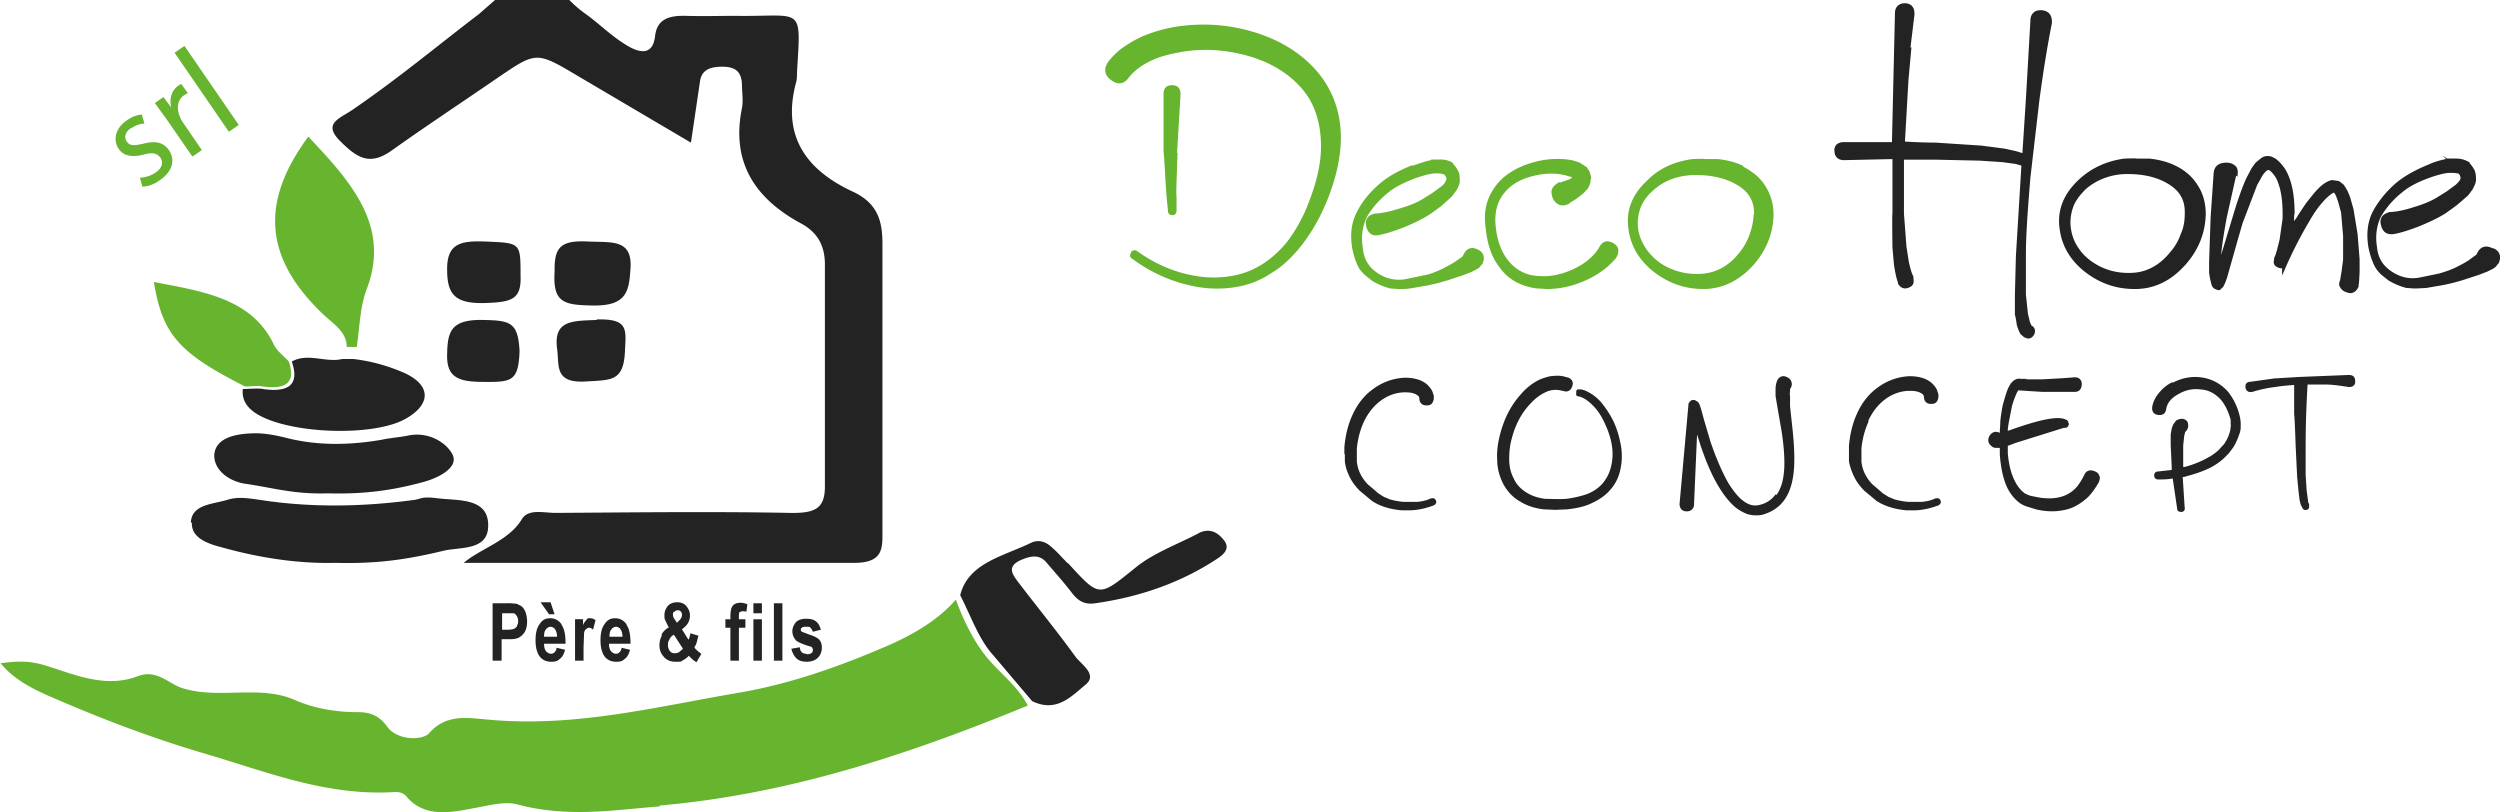
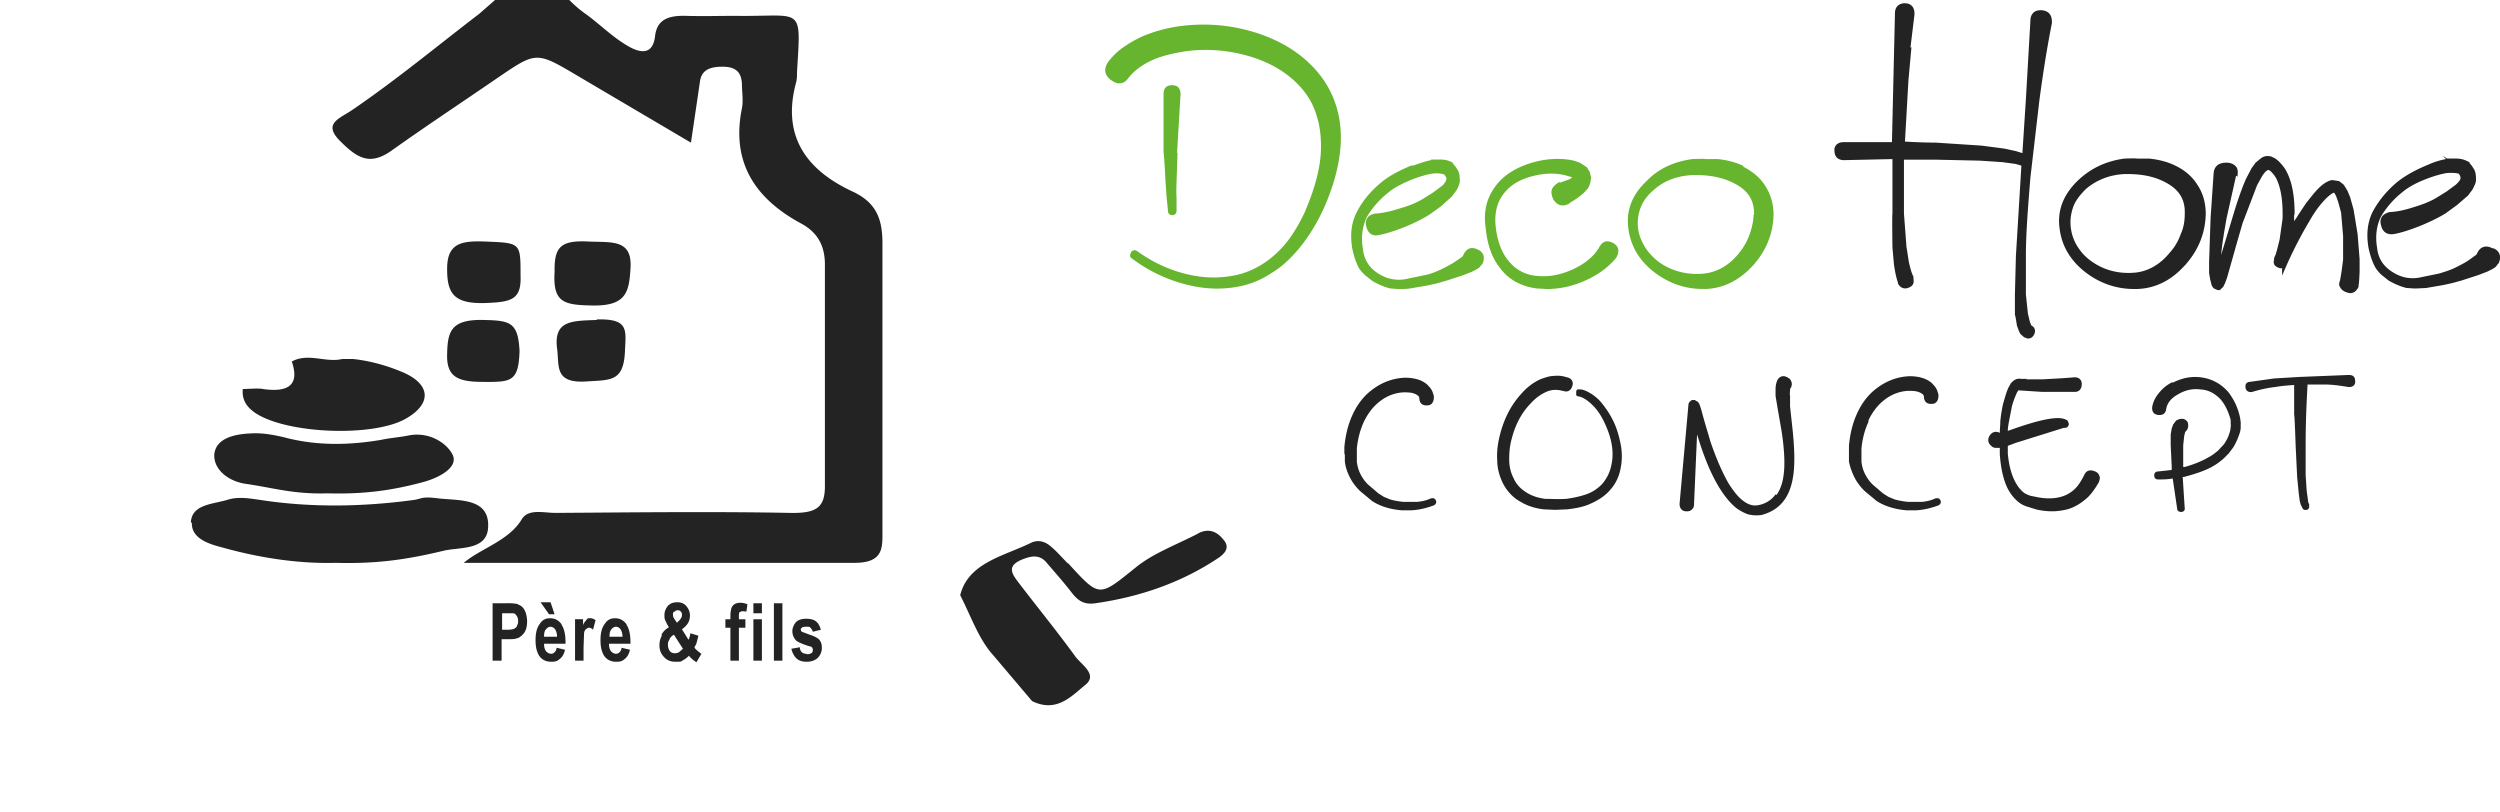
<svg xmlns="http://www.w3.org/2000/svg" viewBox="0 0 500 162.41">
  <path d="M234.41 17.04c-1.1 0-1.7.6-1.7 1.7v11.79c.1 0 .4 5.9.4 5.9l.2 2.9.3 3c0 .4.4.7.9.7s.8-.4.8-.9v-2.9c-.1 0 0-2.9 0-2.9l.2-5.8-.1.1.7-11.79c0-1.2-.6-1.8-1.7-1.8zm29.38-2.3c-3.1-3.8-7.39-6.59-12.89-8.29-4.9-1.5-9.89-1.9-15.09-1.2-2.7.4-5.2 1.1-7.49 2.1-1.3.6-2.5 1.3-3.5 2-1.2.8-2.2 1.8-3.1 2.9-1 1.4-.9 2.7.4 3.7.7.5 1.3.8 1.9.7.6 0 1.2-.4 1.7-1.1 1.1-1.4 2.7-2.6 4.7-3.5 1.7-.8 3.8-1.3 6.1-1.7 4.3-.7 8.69-.4 12.99.8 4.6 1.3 8.19 3.5 10.79 6.49 1.4 1.6 2.4 3.4 3 5.4.6 1.8.9 4 .9 6.29 0 4-1.2 8.29-3.2 12.99-1 2.2-2.2 4.2-3.4 5.8-1.4 1.8-3.1 3.4-4.8 4.5-1.8 1.2-3.9 2.1-6.1 2.5-2.1.4-4.4.5-6.69.2-4.5-.6-8.69-2.3-12.59-5.1-.4-.3-.9-.2-1.2.2v.1c-.2.3-.2.5-.2.6s0 .4.4.6a30.26 30.26 0 0 0 13.29 5.7 23.08 23.08 0 0 0 7.4 0c2.5-.4 4.9-1.3 6.99-2.7 2.1-1.2 3.9-2.9 5.6-4.9 1.5-1.8 2.9-3.9 4.1-6.2s2.1-4.6 2.8-6.79c.8-2.5 1.3-5 1.5-7.39.2-2.6 0-5.2-.7-7.69s-1.9-4.9-3.6-6.99zm31.77 35.17c-1.2-.6-2.2-.3-2.8.9l-.2.4-.2.2-1.3.9c-.9.6-1.9 1.1-2.9 1.6-1.1.5-2.1.9-3.1 1.1l-3.4.7a7.53 7.53 0 0 1-6-1c-1.9-1.2-2.9-2.9-3.1-5.1-.4-2.4 0-4.5.8-6.2 1-1.7 2.4-3.4 4.3-4.9 1.3-1.1 3.3-2.1 5.8-3 1.2-.4 2.3-.7 3.1-.8 1-.1 1.8 0 2.3.2.3.4.5.7.4 1-.1.4-.4.9-.9 1.3l-1.9 1.4-2.1 1.3c-1.2.7-2.7 1.3-4.5 1.8-1.8.6-3.4.9-4.7 1h-.2c-.7.2-1.2.4-1.5.9-.3.4-.4 1-.2 1.7.3 1.3 1.2 2 2.5 1.7 1.6-.3 3.4-.9 5.4-1.7 1.9-.8 3.5-1.6 4.9-2.5l2.2-1.6 2.1-1.9.9-1.2c.3-.5.6-1.1.7-1.8 0-.7 0-1.4-.3-2.1-.3-.5-.6-1-1-1.4 0-.1-.2-.3-.2-.3a4.38 4.38 0 0 0-2.3-.6h-1.7c0 .1-.4-.2-.4-.2l.3.3h-.1c-1 .2-2.2.6-3.6 1.1h-.4c-2.7 1.1-4.8 2.3-6.29 3.6-2.1 1.8-3.6 3.7-4.6 5.7-1.1 2.1-1.4 4.5-.9 7.39.3 1.4.7 2.6 1.2 3.6.3.6.8 1.1 1.3 1.6l1.5 1.2c1.2.7 2.4 1.2 3.6 1.5.5 0 1.1.1 1.8.1s1.3 0 2.1-.1l3.5-.6 1.8-.4 1.8-.5 3.4-1.1 1.8-.7 1-.5.6-.4.4-.5.2-.2c.6-1.3.3-2.3-.9-2.9zm11.89 7.79c.7 0 1.3.1 2 .1 2.1 0 4.3-.4 6.39-1.2 3-1.1 5.5-2.8 7.29-4.9l.2-.3c.3-.6.4-1.1.3-1.6s-.5-.9-1-1.2c-.6-.3-1.1-.4-1.5-.3-.5.1-.9.5-1.2 1-1 1.8-2.7 3.3-5.2 4.5-2.4 1.1-4.7 1.6-6.99 1.4-2.5-.1-4.6-1.2-6.1-3.1-1.3-1.6-2.2-3.9-2.5-6.79-.3-2.7.3-5 1.7-6.69 1.4-1.8 3.5-2.9 6.1-3.5s5-.5 6.99.2c.2 0 .4.1.5.2-.2.1-.4.3-.7.4l-1.7.6-.2-.1-.3.2c-.6.4-1 .8-1.2 1.4-.1.5 0 1.1.3 1.8.8 1.3 1.9 1.6 3.2.9l.2-.2c.7-.4 1.3-.8 1.7-1.1l1-.8.9-1 .4-.9.2-1.2-.3-1.2-.6-.9-1.4-.9-1.2-.4c-1.3-.3-2.8-.4-4.4-.3-1.5.1-2.9.4-4.2.8-3.2 1-5.6 2.6-7.09 4.7-1.7 2.3-2.4 5-1.9 8.29.3 3.2 1.2 5.9 2.8 7.89 1.7 2.4 4.3 3.8 7.49 4.2zm33.57.1h0c3.6-.1 6.79-1.7 9.49-4.6 2.7-3 4.1-6.39 4.2-10.19 0-2.3-.6-4.2-1.7-5.9-1-1.6-2.5-2.8-4.4-3.8l.1-.1c-1.4-.7-3.2-1.2-5.2-1.4h-2.5c0-.1-2.5 0-2.5 0-3.7.5-6.79 1.9-9.19 4.4-3 2.8-4.2 6.1-3.6 9.79.5 3.5 2.4 6.49 5.6 8.79 2.8 2 5.9 3 9.19 3h.5zm-8.49-4.89c-1.3-.8-2.4-1.9-3.2-3-.9-1.3-1.5-2.7-1.7-4.1-.2-1.5 0-3 .5-4.3s1.4-2.5 2.6-3.5c2.1-1.9 4.8-2.9 7.99-3h.5c3.1 0 5.7.6 7.89 1.8 2.6 1.4 3.8 3.4 3.7 6.2l-.1-.2c0 1.3-.3 2.7-.8 4.1s-1.2 2.6-2.1 3.7c-1.9 2.4-4.3 3.8-6.99 4.1-3 .3-5.8-.3-8.29-1.8z" fill="#67b42e" />
  <path d="M402.68 32.72c.7.1 1.2.3 1.6.4l-1.1 18.09-.2 7.79v4c.1 0 .4 2.1.4 2.1l.4 1.1.3.6.8.7h.2c.2.2.4.2.6.2.5 0 .9-.3 1.2-.9.3-.8 0-1.4-.6-1.7l-.3-.7-.4-1.7-.4-3.8v-7.79c0-4.3.4-9.49.9-15.59l1.8-15.49c.7-5.2 1.5-10.39 2.5-15.39v-.3c0-1.4-.7-2.2-2.1-2.3-.7 0-1.2.1-1.6.5s-.6.9-.6 1.6l-.9 15.69-.7 10.79-1.3-.4-2.3-.5-4.6-.6-9.19-.6c-2.1 0-4.2-.1-6.1-.2l.7-12.29.6-6.59-.2.1.8-6.59v-.3c0-1.2-.7-2-1.9-2s-2 .7-2 2l-.6 25.78h-9.69c-.6 0-1.1.2-1.4.5a1.48 1.48 0 0 0-.4 1.3c0 1.1.7 1.8 1.9 1.8l9.09-.2h.6v10.89c-.1 0 0 6.79 0 6.79l.3 3.4c.2 1.3.4 2.5.8 3.6v.2c.5.9 1.3 1.2 2.2.8.5-.2.8-.5.9-.9.1-.3 0-.7 0-1.1v-.2c-.4-.7-.6-1.6-.9-2.8l-.5-3.2-.5-6.59V31.93h6.2l8.99.2 4.5.3 2.2.3zm34.27 20.39c2.7-3 4.1-6.39 4.2-10.29 0-2.3-.6-4.3-1.7-5.9-1-1.6-2.5-2.9-4.4-3.8h0c-1.4-.7-3.2-1.2-5.2-1.4h-2.5c0-.1-2.5 0-2.5 0-3.7.5-6.79 2-9.29 4.4-3 2.9-4.2 6.19-3.6 9.89.5 3.5 2.4 6.49 5.6 8.79 2.8 2 5.9 3 9.29 3h.5c3.7-.1 6.89-1.7 9.59-4.7zm-9.79 1.4c-3 .3-5.8-.3-8.19-1.8-1.3-.8-2.4-1.8-3.2-3a9.04 9.04 0 0 1-1.6-4.1c-.2-1.5 0-2.9.5-4.3.5-1.3 1.4-2.4 2.5-3.5 2.1-1.8 4.8-2.9 7.89-3h.5c3.1 0 5.7.6 7.79 1.8 2.5 1.4 3.7 3.3 3.6 6.1v.1c0 1.3-.2 2.7-.8 4-.5 1.4-1.2 2.6-2.1 3.6-1.9 2.4-4.3 3.8-6.89 4.1zm43.56-12.59l-.7-2.5-.5-1.2-.4-.7-.4-.6-.9-.7-1.3-.2c-.5 0-1.1.3-1.7.7s-1.3 1.1-2 1.9l-1.6 2-1.6 2.4c-.2.4-.5.8-.8 1.2v-.8c0-.2 0-.4.1-.7 0-3.5-.5-6.29-1.6-8.39-.4-.8-1-1.5-1.6-2.1l-.6-.5-.8-.4c-.7-.2-1.4-.2-2.1.3l-1.1.9-.8 1.1-1.1 2.1c-.8 1.8-1.7 4.3-2.7 7.69l-2.3 7.59c.2-2.2.6-4.6 1.1-7.39l1.9-8.49.3.2v-.4c.1-.7 0-1.3-.4-1.7s-1-.7-1.8-.7c-1.6 0-2.5.7-2.6 2.2l-.6 8.79-.3 8.79v2.3l.2 1.2.3 1.2.2.4.3.3.7.3h.5c0-.1.6-.6.6-.6l.4-.8.4-1.1 2.2-7.79.9-3.1 2.9-7.59 1-1.8c.5-.8.9-1.1 1.1-1.2s.5.1.7.3c.4.4.8.9 1.1 1.5.8 1.7 1.2 4 1.2 6.89v1l-.6 4.2-.5 2-.3 1-.3.7v.3c-.1.3-.1.7 0 .9.1.3.4.5.8.7.3.1.6.2.8.1v1.5l1-2.3c1.3-2.9 2.8-5.8 4.4-8.49.9-1.6 1.8-2.9 2.8-4a10.16 10.16 0 0 1 1.6-1.5c.3-.2.5-.3.6-.3l.2.3.2.4.4 1.1.6 2.2.4 4.7v4.7l-.3 2.3-.3 1.8c-.2.5-.3 1 0 1.4.2.4.6.8 1.2 1 .3.1.6.2.8.2.7 0 1.3-.4 1.7-1.3v-.4c.1 0 .2-2.6.2-2.6v-2.5l-.4-5-.8-4.9zm28.08 7.79l-.4-.1c-1.2-.6-2.3-.3-2.9.9l-.2.4-1.5 1.1c-.9.6-1.9 1.1-2.9 1.6-1.1.5-2.1.8-3.1 1.1l-3.4.7c-2.1.5-4 .2-5.9-1s-2.9-2.8-3.1-5c-.4-2.4 0-4.5.8-6.1 1-1.7 2.4-3.4 4.3-4.9 1.3-1.1 3.2-2.1 5.8-3 1.2-.4 2.3-.7 3.1-.8 1-.1 1.8 0 2.3.1.3.3.4.6.4.9 0 .4-.4.8-.9 1.3l-1.9 1.4-2.1 1.3c-1.2.7-2.7 1.3-4.4 1.8-1.8.6-3.3.9-4.7 1h-.2c-.7.2-1.2.5-1.5.9-.3.5-.4 1-.2 1.7.3 1.4 1.2 2 2.6 1.8 1.6-.3 3.4-.9 5.4-1.7 1.9-.8 3.6-1.6 5-2.5l2.2-1.6 2.2-1.9.9-1.2c.3-.6.6-1.1.7-1.8 0-.7 0-1.4-.3-2.1-.3-.5-.6-1-1-1.4v-.2l-.3-.1c-.7-.4-1.5-.6-2.4-.6h-1.7c0 .1-1-.6-1-.6l.7.7c-1 .2-2.2.5-3.5 1.1-2.7 1.1-4.8 2.3-6.39 3.6-2.1 1.8-3.6 3.7-4.7 5.7-1.1 2.1-1.4 4.6-.9 7.39.3 1.4.7 2.6 1.2 3.6.3.6.8 1.2 1.3 1.7l1.5 1.2c1.2.7 2.4 1.2 3.6 1.5.5 0 1.1.1 1.8.1l2.1-.1 3.5-.6 1.8-.4 1.8-.5 3.4-1.1 1.8-.7 1-.5.6-.4.4-.5s0-.1.2-.2c.6-1.3.3-2.4-.9-3zM286.27 99.67h-.1c-.8.4-1.7.6-2.7.7h-2.8c-1.1-.1-2-.3-2.7-.5l-1.2-.5-1.1-.7-2.1-1.8c-.6-.6-1.1-1.3-1.5-2.1s-.6-1.6-.7-2.4v-2.7c.2-2 .7-3.8 1.4-5.3.8-1.7 1.9-3.1 3.2-4.1 1.4-1.1 3-1.7 4.7-1.8.9 0 1.6 0 2.3.3.3.1.5.3.7.4.1.2.2.3.2.5 0 1 .7 1.5 1.6 1.4.5 0 .8-.2 1-.5s.3-.7.3-1.1v-.3l-.3-.9c-.2-.4-.4-.7-.7-1-.4-.5-1-.9-1.7-1.2-1-.4-2.3-.6-3.6-.5-2.2.2-4.3 1-6.2 2.5-1.7 1.3-3 3.1-3.9 5.2-.8 1.8-1.3 3.9-1.5 6.2v1.5l.1-.3v1.6c.1 1.1.5 2.2 1 3.2s1.2 1.9 2 2.7l2.4 2c1.5 1 3.5 1.7 6.1 1.9h1.3c1.7 0 3.4-.4 5-1 .4-.2.6-.6.4-1s-.5-.5-.9-.4zm36.47-15.29c-.7-1.5-1.6-2.8-2.5-3.9a8.63 8.63 0 0 0-1.8-1.6c-.8-.5-1.5-.9-2.3-1h-.6c-.1 0-.3.2-.3.5v.6c0 .1.2.3.5.3 1 .2 2.1 1 3.2 2.2.9 1 1.6 2.2 2.2 3.6 1.3 2.9 1.7 5.6 1.1 8.09-.3 1.4-.9 2.5-1.7 3.5-.8.9-1.9 1.7-3.3 2.2-1.2.4-2.5.7-4 .9-1.6.1-3 0-4.2 0-1.5-.2-2.7-.6-3.8-1.3s-2-1.6-2.5-2.8c-.6-1.1-.9-2.4-.9-3.8 0-1.3.1-2.7.5-4.1.7-2.8 2-5.3 3.9-7.19l-.1.1c1-1.1 2-1.8 3.1-2.3s2.2-.5 3.3-.2h.1c.8.3 1.5 0 1.8-.9.3-.8 0-1.5-.9-1.8h-.1c-.9-.3-1.7-.4-2.6-.3-.9 0-1.7.3-2.6.6-1.4.6-2.8 1.6-4 3-2.1 2.3-3.5 5.1-4.3 8.39-.4 1.6-.6 3.2-.5 4.8 0 1.8.5 3.4 1.2 4.8.8 1.5 2 2.8 3.5 3.6 1.3.8 2.9 1.3 4.6 1.5l2.3.1 2.4-.1c1.7-.2 3.3-.5 4.6-1.1 1.6-.7 3-1.6 4-2.8 1.1-1.2 1.8-2.7 2.1-4.4.3-1.5.3-3.1 0-4.7-.3-1.5-.7-3-1.4-4.5zm35.27-3.09v-2.2c-.1 0 0-1 0-1 0-.4.1-.5.2-.6.2-.5.2-.9 0-1.3-.1-.3-.4-.6-.9-.8-.8-.4-1.6 0-1.9.8-.2.5-.3 1-.3 1.7v1.3l.4 2.4.8 4.6c.6 3.9.7 6.89.4 8.89-.2 1.6-.7 2.9-1.4 3.9l-.2-.1c-.8 1.1-1.9 1.8-3.2 2.1-1.2.3-2.3 0-3.5-1-.9-.7-1.8-1.9-2.7-3.3-1.2-2.1-2.4-4.8-3.6-8.29l-1.3-4.4-.6-2.2-.3-.9-.3-.5-.7-.4c-.3 0-.6 0-.8.2l-.2.2-.2.3-1.8 20.08c0 .9.5 1.5 1.4 1.5.5 0 .8-.1 1.1-.4s.4-.6.4-1.1l.4-9.29.2-4.6.7 2.2c1.2 3.6 2.5 6.49 3.9 8.69 1 1.6 2.1 2.9 3.2 3.8a9.45 9.45 0 0 0 2.4 1.3c.5.1 1 .2 1.5.2s.8 0 1.3-.1c1.8-.5 3.3-1.4 4.4-2.9.9-1.2 1.5-2.8 1.8-4.7.4-2.4.3-5.6-.1-9.49l-.5-4.6zm29.18 18.38h-.1c-.8.4-1.7.6-2.7.7h-2.8c-1.1-.1-2-.3-2.7-.5l-1.2-.5-1.1-.7-2.1-1.8c-.6-.6-1.1-1.3-1.5-2.1s-.6-1.6-.7-2.4v-2.7c.2-2 .7-3.8 1.4-5.3v-.3c.8-1.7 1.9-3.1 3.2-4.1 1.4-1.1 3-1.7 4.7-1.8.9 0 1.6 0 2.3.3.3.1.5.3.7.4.1.2.2.3.2.5 0 1 .7 1.5 1.6 1.4.5 0 .8-.2 1-.5s.3-.7.3-1.1v-.3l-.3-.9c-.2-.4-.4-.7-.7-1-.4-.5-1-.9-1.7-1.2-1-.4-2.3-.6-3.6-.5-2.2.2-4.3 1-6.2 2.5-1.7 1.3-3 3.1-3.9 5.2-.8 1.8-1.3 3.9-1.5 6.2v3.1c.2 1.1.6 2.2 1.1 3.2s1.2 1.9 2 2.7l2.4 2c1.5 1 3.6 1.7 6.1 1.9h1.3c1.7 0 3.4-.4 5-1 .4-.2.6-.6.4-1s-.5-.5-.9-.4zm31.77-5.4c-.9-.4-1.7-.2-2.1.7-.5 1-1 1.8-1.5 2.4-.6.7-1.3 1.2-2.1 1.6-1.5.7-3.4.9-5.6.5l-1.5-.3c-.4-.1-.8-.3-1.2-.5-.7-.5-1.3-1.2-1.8-2.1-.9-1.6-1.4-3.6-1.6-5.9v-1.5l1.6-.6 9.59-3c.4 0 .7 0 .9-.4.2-.3.1-.5 0-.7 0-.1-.1-.4-.4-.5-.9-.5-3-.9-11.09 2l-.6.2c0-.6.1-1.1.2-1.7l.6-3.1c.3-1.2.7-2.1 1-2.8l.3-.5 4.7.3h6.69c.4 0 .8-.2 1-.5s.3-.6.3-1.1c0-.9-.7-1.4-1.6-1.3-2.3.2-4.5.3-6.39.4h-3.2l.3-.1h-1.4c0-.1-.5 0-.5 0-.3 0-.6.2-.9.4l-.5.5-.5.9c-.4.9-.7 2-1.1 3.4-.2 1-.4 2.2-.5 3.3 0 .8-.1 1.5-.1 2.3-.8-.4-1.5-.2-2 .5-.5.8-.4 1.6.4 2.2.2.2.5.3.8.3h.8v1.3c.2 2.8.7 5 1.5 6.69.6 1.2 1.4 2.2 2.3 2.9.5.4 1.1.7 1.8.9l1.6.5a13.47 13.47 0 0 0 3.3.4c1 0 2.7-.2 3.9-.7s2.2-1.2 3.2-2.1c.8-.8 1.5-1.8 2.2-3 .2-.6.3-1 .1-1.3-.1-.4-.4-.7-.9-.9zm26.68-15.88c-1.4-1.6-3.2-2.6-5.3-2.9-2-.3-4 .1-5.9 1.1l.1-.2c-1 .5-1.8 1.1-2.5 1.9-.8.9-1.4 1.9-1.6 3.1-.1.9.3 1.5 1.2 1.6s1.5-.3 1.6-1.2c.2-1.2 1-2.2 2.5-3 1.4-.8 2.8-1.1 4.4-.9 1.6.1 2.8.8 3.9 1.9.9 1 1.6 2.4 2.1 4.2v.9c.1 0-.1 1.2-.1 1.2-.2.8-.5 1.6-.9 2.2l-.3.5-1.2 1.3c-.6.5-1.2 1-2 1.4-1.4.8-2.9 1.4-4.7 1.9h-.3v-4.3l.2-1.9.2-.8c.3-.3.6-.6.6-1.3 0-.4-.1-.8-.4-1-.2-.2-.6-.4-1.1-.3h-.2l-.7.3-.6.8-.3.8-.2 1.2v2.2l.2 4.2v.7l-2.7.3c-.5 0-.8.3-.8.8s.3.8.8.8c.9 0 1.9 0 2.9-.2l.9 6.1c0 .4.4.6.8.6.5 0 .8-.4.7-.8l-.4-6.2c.2 0 .4 0 .6-.1 1.9-.5 3.7-1.1 5.2-1.9.9-.5 1.6-1 2.4-1.7l1-1 .9-1.2c.5-.8.9-1.7 1.2-2.6.2-.5.3-1 .3-1.5v-.9l-.1-.8a12.33 12.33 0 0 0-2.4-5.3zm24.18-3.4l-9.99.4-5 .3-5 .7h-.1c-.3.1-.5.3-.6.5 0 .2-.1.4 0 .8.2.6.7.8 1.3.7 1.3-.4 2.9-.8 4.7-1 1.1-.2 2.4-.3 3.7-.4v6c.1 0 .3 6.2.3 6.2l.3 6.2.3 3.1.2 1.6.2.8.2.4.2.4a.55.55 0 0 0 .5.3h.1c.1 0 .3 0 .4-.1a.55.55 0 0 0 .3-.5v-.6s-.2-.2-.2-.5l-.3-2.2-.2-3.1v-6.2c0-4.34.19-8.3.38-11.89h3.32c1.9 0 3.5.3 4.9.5h.2c.7 0 1.2-.5 1.1-1.2 0-.4-.1-.7-.3-.9s-.5-.3-.9-.3zM68.45 28.63c3.2 3.1 5.7 4.5 9.99 1.4 6.89-4.9 13.99-9.59 20.98-14.39 7.79-5.3 7.79-5.4 15.89-.6l22.88 13.49 1.8-12.19c.3-2.3 1.9-3 4.5-3 2.9 0 3.8 1.3 3.9 3.5 0 1.6.3 3.3 0 4.8-2 9.79 1.6 17.49 11.69 22.98 3.8 2 5 5 4.9 8.79v43.47c.1 4.7-1.7 5.8-6.99 5.7-15.59-.3-31.18-.1-46.86 0-2.4 0-5.5-.9-6.79 1.3-2.6 4.3-8.19 5.8-11.59 8.69h78.14c5.9 0 5.6-3.1 5.6-6.49V48.73c0-4.6-1-8.09-5.9-10.39-10.39-4.8-13.99-12.09-11.39-21.78.2-.7.2-1.4.2-2.1.8-13.59 1.3-11.09-12.29-11.29-3.3 0-6.59.1-9.89 0-3.5-.1-5.8.7-6.2 4-.4 3.6-2.6 3.7-5.5 2-2.7-1.6-4.7-3.5-7.09-5.4-1.5-1.2-2.4-1.6-4.6-3.8H99.04l-3.2 2.8c-8.49 6.49-16.29 12.99-25.18 19.08-2.7 1.9-6.39 2.8-2.4 6.59l.2.2zm-30.28 75.84l.2.1c-.1 3.1 3.3 4.2 6 4.9 7.49 2.1 15.29 3.3 22.78 3.1 7.69.2 13.59-.5 21.48-2.4 3.2-.8 8.69 0 8.99-4.6.4-6.1-5.9-5.4-9.99-5.9-3.2-.4-3.1 0-4.7.3-10.29 1.4-20.68 1.6-30.98 0-2.2-.3-4.3-.7-6.49 0-3 .9-7.09.9-7.29 4.5zm10.99-7.7c5.6.8 9.49 2.1 16.39 1.9 7.29.2 12.89-.6 18.88-2.2 3.1-.8 7.09-2.8 6.19-5.3-.9-2.2-4.4-4.9-8.79-4.1-1.9.4-3.8.5-5.6.9-6.49 1.1-12.99 1.2-19.38-.5-2.1-.5-4.3-.9-6.39-.8-3.4.1-7.19.9-7.59 4.1v-.1c-.3 3.2 2.8 5.6 6.29 6.1zm-.6-18.98c-.2 2 .6 3.5 2.5 4.8 6.29 4.2 23.68 4.9 30.18 1.1 5.2-3 4.9-6.89-.8-9.29-3.1-1.3-6.3-2.2-9.79-2.6h-2.2c-3.3.8-6.79-1.3-10.09.5 1.5 4.4-.3 6.29-5.8 5.5h.1c-1.3-.2-2.7 0-4.1 0zM97.22 60.6c5.1-.2 7.09-.7 6.89-5.5 0-6.59 0-6.49-6.89-6.79-5-.2-7.89.3-7.79 5.7 0 5.1 1.8 6.79 7.79 6.59zm21.39.5c6.79.1 7.19-2.9 7.49-7.39.4-5.9-3.7-5.2-8.29-5.4-5.6-.3-6.99 1-6.89 6-.4 6.29 1.9 6.69 7.69 6.79zM96.72 76.39c5.5 0 6.99 0 7.19-6.2-.3-5.8-1.9-6.1-7.39-6.2-6.29-.1-6.99 2.3-7.09 6.69-.2 4.8 2.2 5.7 7.29 5.7zm14.69-6.7c.5 3.4-.7 7.09 6 6.59 4.9-.3 7.39 0 7.59-6.29.2-4.1.7-6.29-5.7-6.1l.1.1c-4.9.2-8.69 0-7.99 5.7zm128.3 36.97c-4.2 2.2-8.89 3.9-12.39 6.69-7.59 6.1-7.29 6.29-13.69-.7h-.1c-1.1-1.1-2.1-2.3-3.3-3.3-1.1-1-2.5-1.5-4-.8-5.5 2.7-12.59 4-14.19 10.49 2.2 4.3 3.7 8.79 6.59 11.99l7.79 9.19c4.9 2.4 7.89-1 10.59-3.2 2.7-2.1-.8-4.1-2-5.8-3.7-5.1-7.79-10.09-11.59-15.09-1.1-1.5-1.9-2.9.7-4.1 1.9-.8 3.7-1.3 5.2.5 1.7 2 3.5 4 5.1 6.1 1.2 1.5 2.4 2.4 4.8 2 8.99-1.3 17.19-4.2 24.38-8.99 1.5-1 2.4-2.2 1.1-3.7-1.2-1.5-2.8-2.4-5-1.3z" fill="#232323" />
-   <path d="M191.15 119.95c-3.5 4-8.19 6.79-13.39 9.09-9.69 4.2-19.68 7.79-30.48 9.59-16.39 2.8-32.47 6.89-49.56 5.3-3.9-.3-8.39-1.3-11.89 2.7-1.3 1.5-6.39 1.5-8.39-1.3-1.5-2.1-3.3-2.9-5.8-2.9-4.4 0-8.69-.7-12.59-2.4-7.19-3.2-15.39 0-22.88-2.5-2.5-.9-4.9-3.7-8.59-2.3-6.79 2.6-13.19-.6-19.08-2.3-3.3-.9-5.6-.6-8.39-.3 2.4 3 5.9 4.9 9.49 6.49 10.09 4.4 20.18 8.29 30.98 11.49 12.69 3.7 24.68 8.69 38.47 7.79 1.2 0 1.9.4 2.4 1.1 3.7 4.1 8.79 3 13.49 2.1 2.9-.5 6-1.4 8.59-.7 4.1 1.1 8.29 1.5 12.39 1.5 5.3 0 10.59-.7 15.89-1.1l.2-.2c26.18-2.3 50.16-10.39 73.54-19.98-1.8-3.6-5.2-6.2-7.79-9.19-2.8-3.2-5-7.69-6.59-11.99zM64.55 62.8l-.1-.1c2.1 2 4.9 3.6 4.9 6.69h2c.6-3.9.6-7.89 2-11.59 4.8-12.59-3.1-21.38-11.69-30.48-9.79 13.29-8.69 24.38 2.9 35.47zM48.96 77.29c1.2 0 2.5-.2 3.6 0 4.9.7 6.59-1 5.2-5-1-1.1-2.4-2.1-3-3.4-4.4-9.19-14.09-10.59-23.98-12.49 1.7 10.49 5 14.19 18.19 20.88zM28.68 30.93c1.8-.5 2.7-.3 3.4.6.6.9.4 2.1-1 3-1 .7-2.3 1-3.1 1l.5 1.8c1.1 0 2.4-.5 3.5-1.3 2.6-1.8 3.1-4.1 1.8-6-1.1-1.6-2.7-1.9-5.1-1.3-1.8.4-2.7.5-3.3-.4-.6-.8-.4-1.9.8-2.7h.1c1-.7 2-.9 2.6-.9l-.5-1.8c-.8 0-2 .4-3.1 1.2-2.3 1.6-2.7 4-1.5 5.7.9 1.3 2.5 1.7 4.9 1.1zm9.79.39l1.9-1.3-3.9-5.7a4.67 4.67 0 0 1-.5-1c-.7-1.7-.5-3.4.9-4.3.3-.2.5-.3.7-.4l-1.3-1.8c-.2 0-.4.2-.6.3-1.3.9-1.9 2.6-1.4 4.4l-1.5-2-.1-.1-1.7 1.2 2.4 3.3 5.1 7.39zm-3.556-20.774l1.978-1.359 10.864 15.807-1.978 1.359z" fill="#67b42e" />
  <path d="M101.42 120.65h-2.9v11.49h1.8v-4.3h1.2c.8 0 1.5 0 1.9-.2.3 0 .6-.3.9-.5.3-.3.6-.6.8-1.1s.3-1.1.3-1.8-.2-1.7-.5-2.2c-.3-.6-.8-1-1.3-1.1v-.1c-.3-.1-1.1-.2-2.2-.2zm2 4.4v.1c-.1.3-.3.4-.6.6-.2.1-.7.2-1.4.2h-1v-3.3h2.2c.3 0 .5.2.7.5a1.69 1.69 0 0 1 .3 1c0 .4 0 .6-.2.9zm7.49-2.2l-.8-2.4h-2l1.7 2.4h1.1zm1.4 2.1v-.1c-.6-.8-1.3-1.2-2.3-1.2s-1.6.4-2.1 1.2c-.6.8-.8 1.9-.8 3.2s.2 2.1.6 2.9c.5.9 1.4 1.4 2.5 1.4s1.3-.2 1.8-.6.8-1 1-1.8l-1.7-.4c0 .4-.2.7-.4.9s-.4.3-.7.3c-.4 0-.7-.2-1-.5-.3-.4-.4-.9-.4-1.5h4.3c0-1.7-.2-2.9-.8-3.8zm-3.5 2.4v-.1c0-.6.1-1.1.4-1.4.2-.3.6-.5.9-.5s.7.2.9.5.4.8.4 1.5h-2.6zm6.2-3.5v8.29h1.7v-2.6l.1-2.8c0-.4.2-.8.4-.9.2-.2.4-.3.6-.3s.5.1.8.4l.5-1.9c-.4-.3-.7-.4-1.1-.4s-.5 0-.7.3-.5.5-.7 1.1v-1.2h-1.6zm10.29 1.1v-.1c-.6-.8-1.3-1.2-2.3-1.2s-1.6.4-2.1 1.2c-.6.8-.8 1.9-.8 3.2s.2 2.1.6 2.9c.5.9 1.4 1.4 2.5 1.4s1.3-.2 1.8-.6.8-1 1-1.8l-1.7-.4c0 .4-.2.7-.4.9s-.4.3-.7.3c-.4 0-.7-.2-1-.5-.3-.4-.4-.9-.4-1.5h4.3c0-1.7-.2-2.9-.8-3.8zm-3.4 2.4v-.1c0-.6.1-1.1.4-1.4.2-.3.6-.5.9-.5s.7.2.9.5.4.8.4 1.5h-2.6zm10.69 3.8c.6.8 1.4 1.2 2.5 1.2s1.1 0 1.5-.3c.4-.2.8-.5 1.2-.9.5.6 1 1 1.5 1.3l1-1.7c-.1 0-.4-.3-.7-.5-.3-.3-.6-.5-.7-.8.1-.2.3-.5.4-.8s.2-.8.4-1.5l-1.6-.5c-.1.5-.2 1-.4 1.3l-1.3-2.1c.7-.5 1.1-1 1.3-1.4a3.08 3.08 0 0 0 .3-1.3c0-.7-.2-1.3-.7-1.9-.4-.5-1-.8-1.8-.8s-1.4.2-1.9.7c-.4.5-.7 1.1-.7 1.8s0 .8.2 1.2.4.9.7 1.3c-.7.4-1.2.9-1.5 1.5l.1.1c-.3.6-.5 1.2-.5 2s.2 1.5.7 2.1zm2.2-8.8h.1c.2-.2.4-.3.6-.3s.5 0 .7.3c.2.2.2.4.2.7s-.2.7-.5 1l-.5.5-.4-.6c-.3-.4-.4-.7-.4-1s0-.4.2-.6zm-.9 5.6v-.1a1.96 1.96 0 0 1 .9-.9l1.8 2.8c-.3.3-.6.5-.8.7-.2.1-.5.2-.8.2-.4 0-.7-.1-1-.4-.2-.3-.4-.7-.4-1.2s0-.7.3-1.1zm14.59-5.7c.2 0 .5 0 .8.1l.2-1.5c-.5-.2-1-.3-1.4-.3s-.9.1-1.2.3-.5.5-.6.8-.2.9-.2 1.6v.6h-1v1.7h1v6.59h1.7v-6.59h1.3v-1.7h-1.3v-.6c0-.4 0-.7.2-.9v.1c.1-.1.3-.2.5-.2zm2.2-1.6h1.7v2h-1.7zm0 3.2h1.7v8.29h-1.7zm4.1-3.2h1.7v11.49h-1.7zm6.59 10.2l-.1-.1c-.4 0-.7-.1-.9-.3s-.4-.5-.4-1l-1.7.3c.2.8.5 1.4 1 1.9s1.2.7 2.1.7 1.7-.3 2.2-.8.8-1.2.8-2-.2-1.2-.5-1.6c-.4-.4-1-.7-1.9-1l-1.6-.6c-.1-.1-.2-.2-.2-.4s0-.3.2-.4c.2-.2.5-.2 1-.2s.6 0 .8.3c.2.2.3.4.4.7l1.6-.4c-.2-.7-.5-1.3-.9-1.6-.4-.4-1.1-.6-2-.6s-1.6.2-2.1.7c-.4.5-.7 1.1-.7 1.8s.3 1.4.8 1.9c.4.3 1.3.7 2.6 1.1.3 0 .5.2.6.3 0 .1.1.2.1.4s0 .4-.2.6-.6.3-1 .3z" fill="#232323" />
</svg>